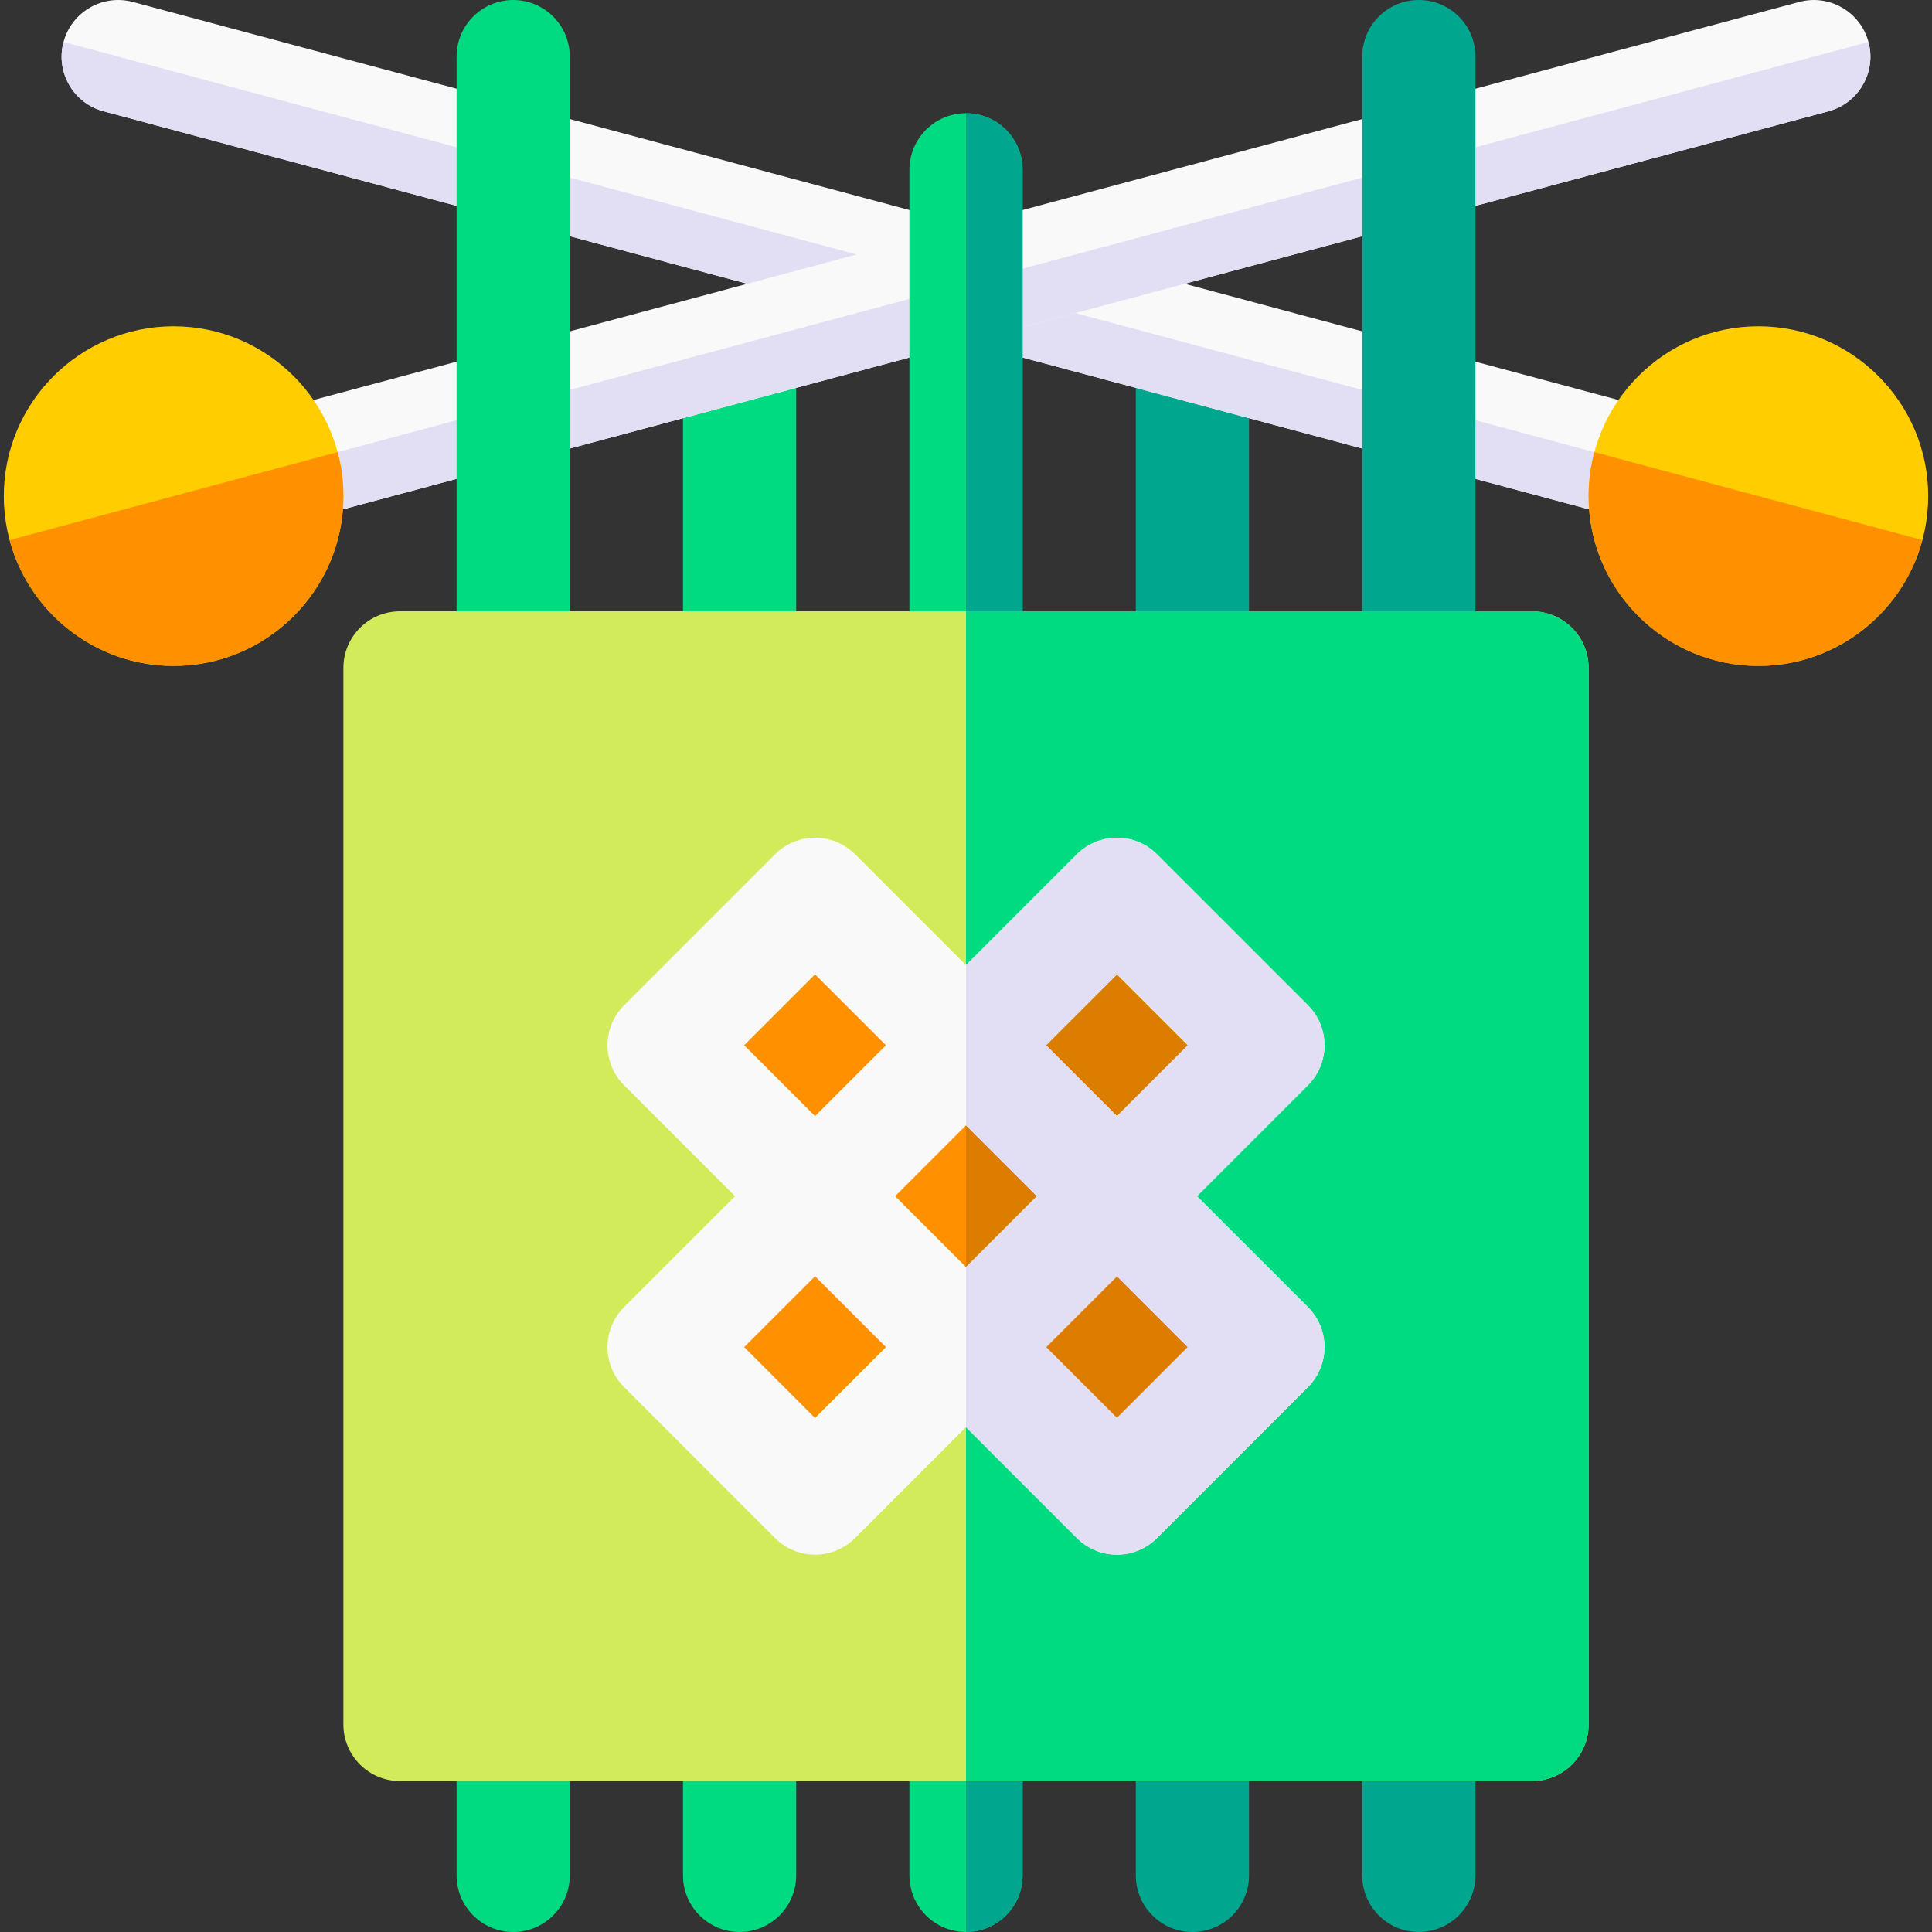
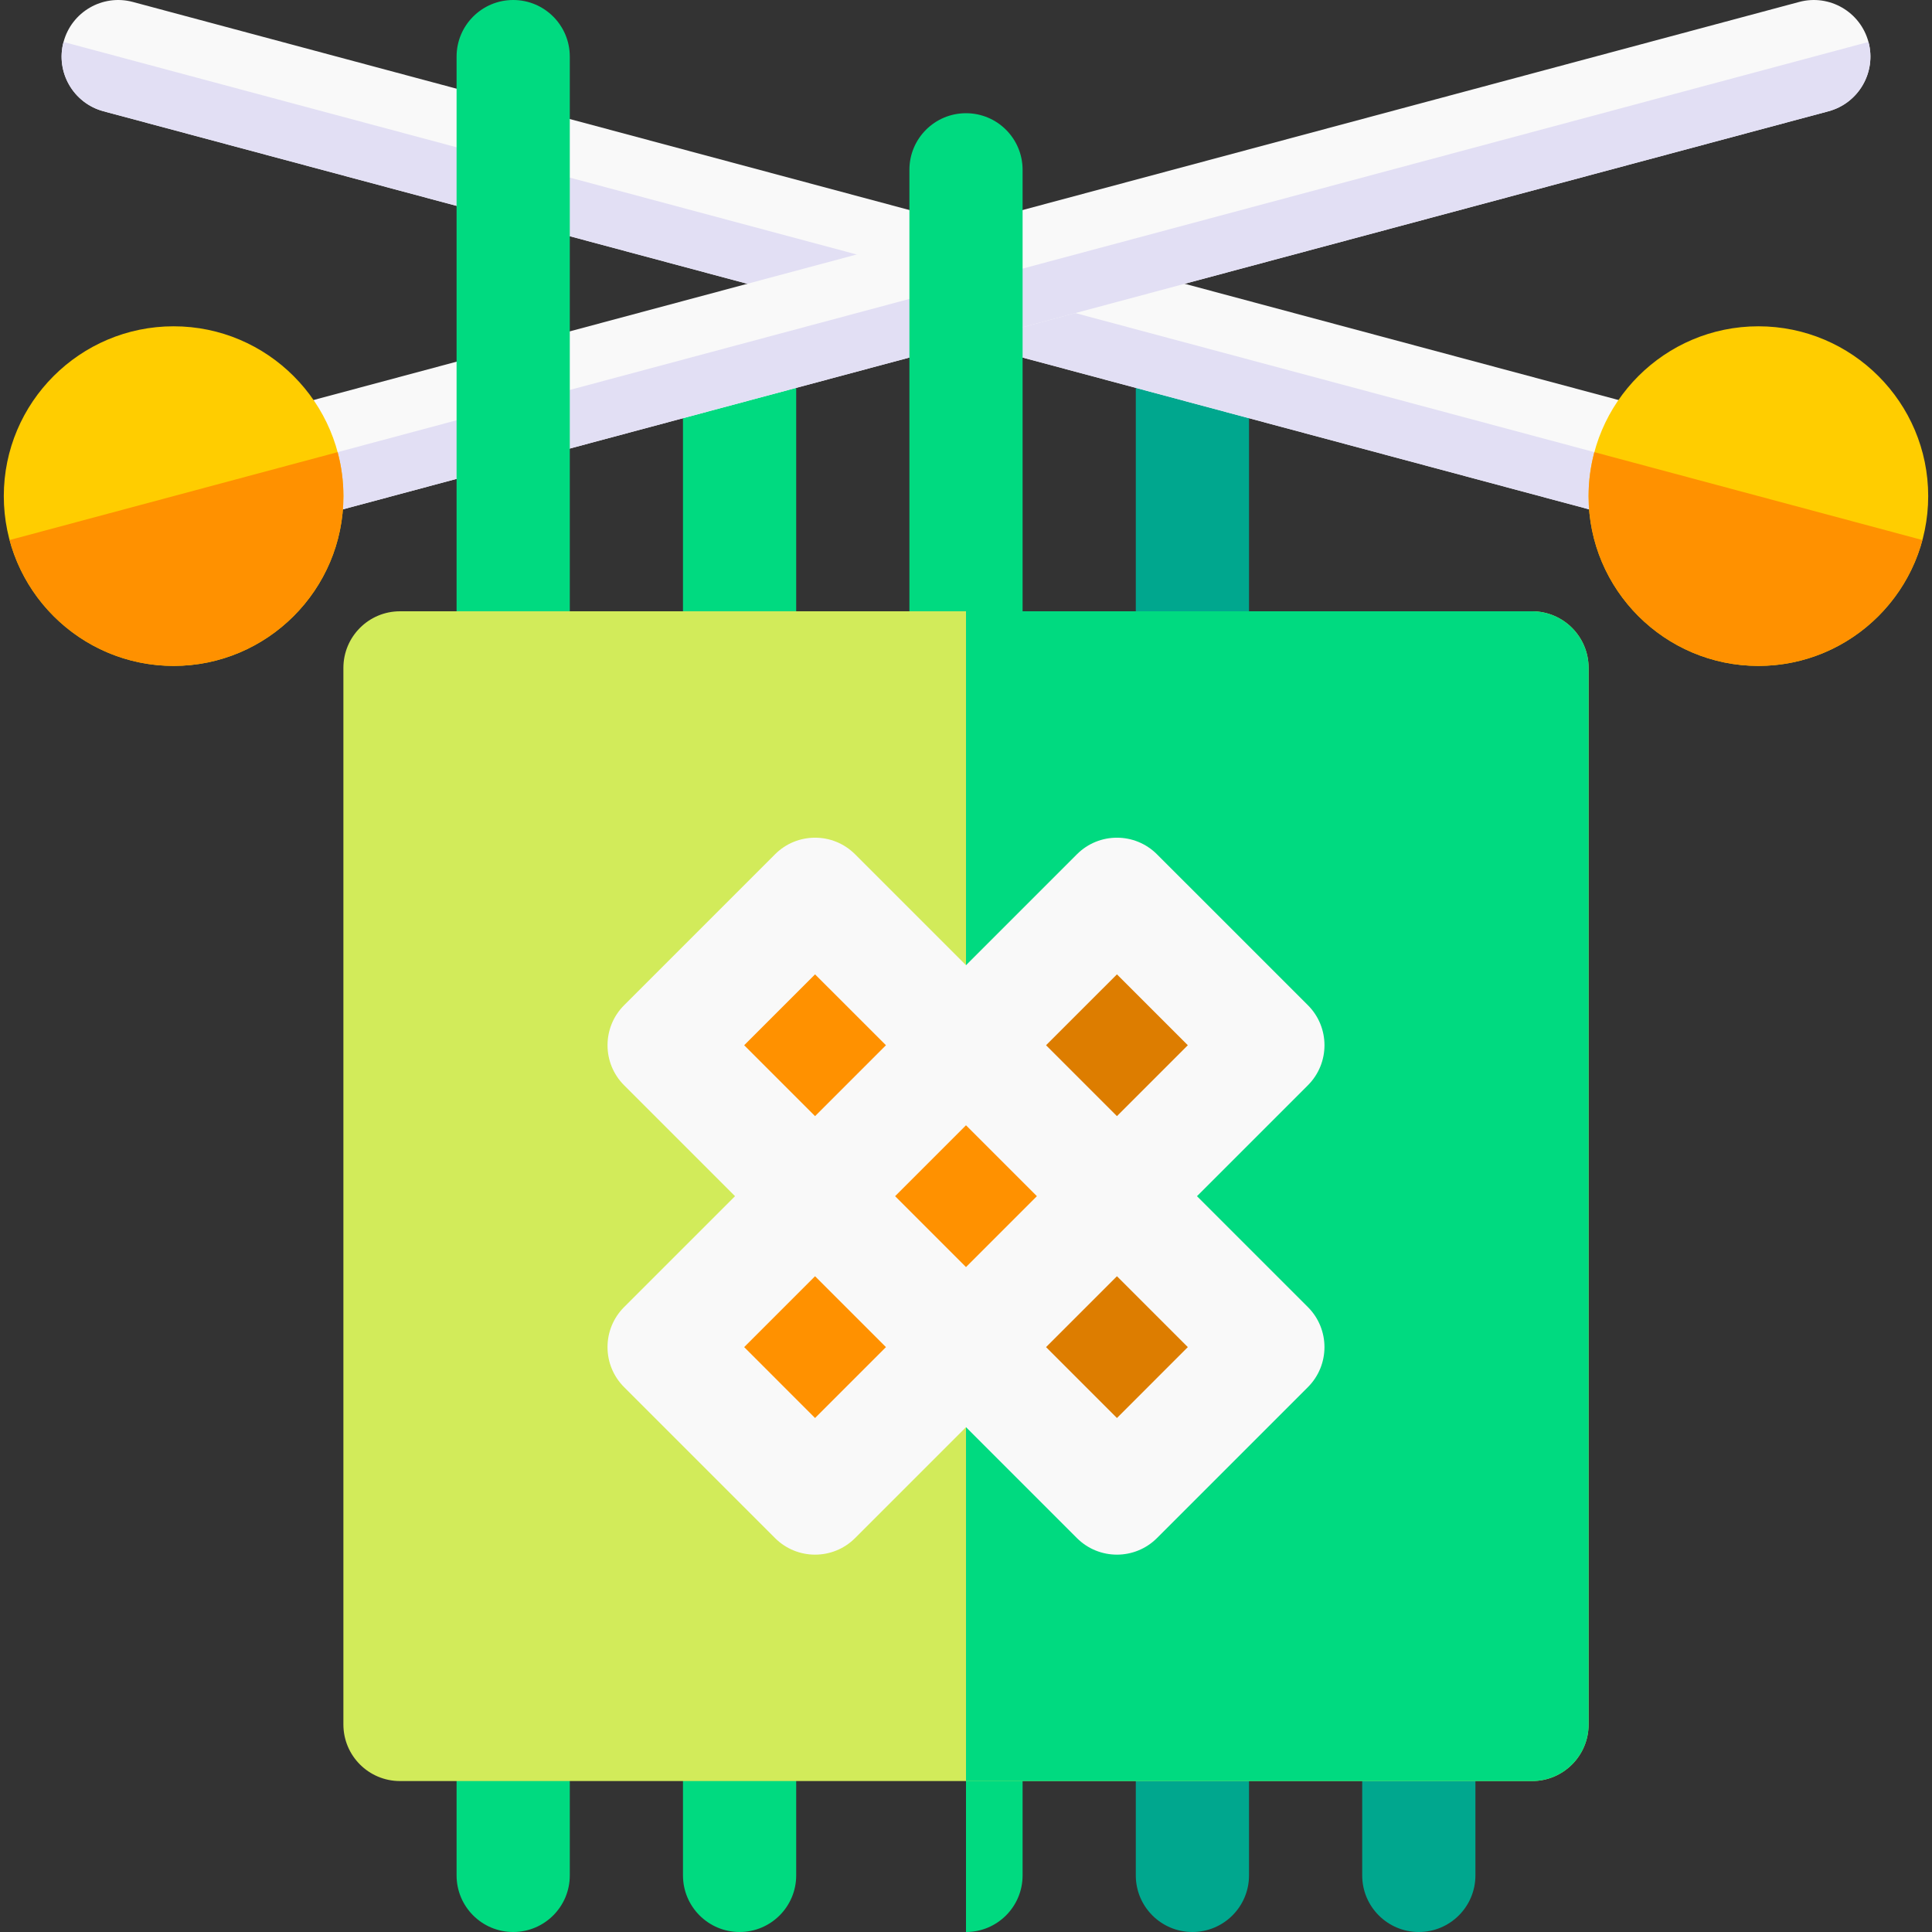
<svg xmlns="http://www.w3.org/2000/svg" width="92" height="92" viewBox="0 0 92 92" fill="none">
  <rect x="0" y="0" width="92" height="92" fill="#333333" stroke="none" />
  <g clip-path="url(#clip0_41_792)">
    <path d="M54.086 16.401V31.805C54.086 33.293 55.293 34.5 56.781 34.5C58.27 34.5 59.477 33.293 59.477 31.805V16.401H54.086Z" fill="#00A78E" />
    <path d="M32.523 31.805C32.523 33.293 33.73 34.5 35.219 34.5C36.707 34.5 37.914 33.293 37.914 31.805V16.401H32.523V31.805Z" fill="#00DA80" />
    <path d="M80.432 25.53L4.931 5.299C3.494 4.914 2.64 3.436 3.026 1.998C3.411 0.56 4.889 -0.293 6.327 0.093L81.827 20.323L80.432 25.53Z" fill="#F9F9F9" />
    <path d="M3.025 1.998C2.64 3.436 3.493 4.914 4.931 5.299L80.432 25.53L81.13 22.926L3.025 1.998Z" fill="#E2DFF4" />
    <path d="M83.733 31.71C79.275 31.71 75.647 28.082 75.647 23.624C75.647 19.165 79.275 15.538 83.733 15.538C88.192 15.538 91.819 19.165 91.819 23.624C91.819 28.082 88.192 31.71 83.733 31.71Z" fill="#FFCD00" />
    <path d="M75.923 21.531C75.744 22.199 75.647 22.9 75.647 23.624C75.647 28.082 79.274 31.71 83.733 31.71C87.468 31.71 90.618 29.164 91.543 25.716L75.923 21.531Z" fill="#FF9100" />
    <path d="M11.568 25.53L10.173 20.323L85.674 0.093C87.111 -0.293 88.589 0.561 88.975 1.998C89.36 3.436 88.507 4.914 87.069 5.299L11.568 25.53Z" fill="#F9F9F9" />
    <path d="M10.87 22.926L11.568 25.53L87.069 5.299C88.507 4.914 89.36 3.436 88.975 1.998L10.87 22.926Z" fill="#E2DFF4" />
    <path d="M8.267 31.71C3.808 31.71 0.181 28.082 0.181 23.624C0.181 19.165 3.808 15.538 8.267 15.538C12.726 15.538 16.353 19.165 16.353 23.624C16.353 28.082 12.726 31.71 8.267 31.71Z" fill="#FFCD00" />
    <path d="M0.457 25.716C1.382 29.164 4.532 31.71 8.267 31.71C12.726 31.71 16.353 28.082 16.353 23.624C16.353 22.9 16.256 22.199 16.077 21.531L0.457 25.716Z" fill="#FF9100" />
-     <path d="M67.562 34.5C66.074 34.5 64.867 33.293 64.867 31.805V2.695C64.867 1.207 66.074 0 67.562 0C69.051 0 70.258 1.207 70.258 2.695V31.805C70.258 33.293 69.051 34.5 67.562 34.5Z" fill="#00A78E" />
    <path d="M24.438 34.5C22.949 34.5 21.742 33.293 21.742 31.805V2.695C21.742 1.207 22.949 0 24.438 0C25.926 0 27.133 1.207 27.133 2.695V31.805C27.133 33.293 25.926 34.5 24.438 34.5Z" fill="#00DA80" />
    <path d="M46 34.5C44.511 34.5 43.305 33.293 43.305 31.805V8.086C43.305 6.597 44.511 5.391 46 5.391C47.489 5.391 48.695 6.597 48.695 8.086V31.805C48.695 33.293 47.489 34.5 46 34.5Z" fill="#00DA80" />
-     <path d="M48.695 31.805V8.086C48.695 6.597 47.489 5.391 46 5.391V34.5C47.489 34.5 48.695 33.293 48.695 31.805Z" fill="#00A78E" />
    <path d="M24.438 92C22.949 92 21.742 90.793 21.742 89.305V82.117C21.742 80.629 22.949 79.422 24.438 79.422C25.926 79.422 27.133 80.629 27.133 82.117V89.305C27.133 90.793 25.926 92 24.438 92Z" fill="#00DA80" />
    <path d="M35.219 92C33.73 92 32.523 90.793 32.523 89.305V82.117C32.523 80.629 33.73 79.422 35.219 79.422C36.707 79.422 37.914 80.629 37.914 82.117V89.305C37.914 90.793 36.707 92 35.219 92Z" fill="#00DA80" />
-     <path d="M46 92C44.511 92 43.305 90.793 43.305 89.305V82.117C43.305 80.629 44.511 79.422 46 79.422C47.489 79.422 48.695 80.629 48.695 82.117V89.305C48.695 90.793 47.489 92 46 92Z" fill="#00DA80" />
+     <path d="M46 92V82.117C43.305 80.629 44.511 79.422 46 79.422C47.489 79.422 48.695 80.629 48.695 82.117V89.305C48.695 90.793 47.489 92 46 92Z" fill="#00DA80" />
    <path d="M56.781 92C55.293 92 54.086 90.793 54.086 89.305V82.117C54.086 80.629 55.293 79.422 56.781 79.422C58.27 79.422 59.477 80.629 59.477 82.117V89.305C59.477 90.793 58.27 92 56.781 92Z" fill="#00A78E" />
    <path d="M67.562 92C66.074 92 64.867 90.793 64.867 89.305V82.117C64.867 80.629 66.074 79.422 67.562 79.422C69.051 79.422 70.258 80.629 70.258 82.117V89.305C70.258 90.793 69.051 92 67.562 92Z" fill="#00A78E" />
-     <path d="M48.695 89.305V82.117C48.695 80.629 47.489 79.422 46 79.422V92C47.489 92 48.695 90.793 48.695 89.305Z" fill="#00A78E" />
    <path d="M72.953 84.812H19.047C17.558 84.812 16.352 83.606 16.352 82.117V31.805C16.352 30.316 17.558 29.109 19.047 29.109H72.953C74.442 29.109 75.648 30.316 75.648 31.805V82.117C75.648 83.606 74.442 84.812 72.953 84.812Z" fill="#D2EB5A" />
    <path d="M72.953 29.109H46V84.812H72.953C74.442 84.812 75.648 83.606 75.648 82.117V31.805C75.648 30.316 74.442 29.109 72.953 29.109Z" fill="#00DA80" />
    <path d="M53.188 71.336L46 64.148L53.188 56.961L60.375 64.148L53.188 71.336Z" fill="#DD7D00" />
    <path d="M31.625 64.148L38.812 56.961L46 64.148L38.812 71.336" fill="#FF9100" />
    <path d="M38.812 71.336L31.625 64.148L38.812 71.336Z" fill="#F9F9F9" />
    <path d="M45.99 49.774L53.177 42.587L60.363 49.774L53.177 56.96L45.99 49.774Z" fill="#DD7D00" />
    <path d="M38.803 56.96L45.989 49.773L53.176 56.96L45.989 64.146L38.803 56.96Z" fill="#FF9100" />
-     <path d="M46 49.773V64.148L53.188 56.961L46 49.773Z" fill="#DD7D00" />
    <path d="M31.625 49.773L38.812 42.586L46 49.773L38.812 56.961L31.625 49.773Z" fill="#FF9100" />
    <path d="M62.281 47.867L55.093 40.68C54.041 39.627 52.334 39.627 51.282 40.68L46 45.962L40.718 40.68C39.666 39.627 37.959 39.627 36.907 40.68L29.719 47.868C28.667 48.92 28.667 50.627 29.719 51.679L35.001 56.961L29.719 62.242C28.666 63.295 28.666 65.002 29.719 66.054L36.907 73.242C37.959 74.294 39.666 74.294 40.718 73.242L46 67.96L51.282 73.242C52.334 74.294 54.041 74.294 55.093 73.242L62.281 66.054C63.333 65.002 63.333 63.295 62.281 62.242L56.999 56.961L62.281 51.679C63.334 50.627 63.334 48.92 62.281 47.867ZM53.188 46.398L56.563 49.773L53.188 53.149L49.812 49.773L53.188 46.398ZM49.376 56.961L46 60.337L42.624 56.961L46 53.585L49.376 56.961ZM35.437 49.773L38.812 46.398L42.188 49.773L38.812 53.149L35.437 49.773ZM38.812 67.524L35.437 64.148L38.812 60.773L42.188 64.148L38.812 67.524ZM56.563 64.148L53.188 67.524L49.812 64.148L53.188 60.773L56.563 64.148Z" fill="#F9F9F9" />
-     <path d="M56.999 56.961L62.281 51.679C63.334 50.627 63.334 48.92 62.281 47.868L55.093 40.68C54.041 39.627 52.334 39.627 51.282 40.68L46 45.962V53.585L49.376 56.961L46 60.337V67.96L51.282 73.242C52.334 74.294 54.041 74.294 55.093 73.242L62.281 66.054C63.333 65.001 63.333 63.295 62.281 62.242L56.999 56.961ZM53.188 67.524L49.812 64.148L53.188 60.773L56.563 64.148L53.188 67.524ZM53.188 53.149L49.812 49.773L53.188 46.398L56.563 49.773L53.188 53.149Z" fill="#E2DFF4" />
  </g>
  <defs>
    <clipPath id="clip0_41_792">
      <rect width="92" height="92" fill="white" />
    </clipPath>
  </defs>
</svg>